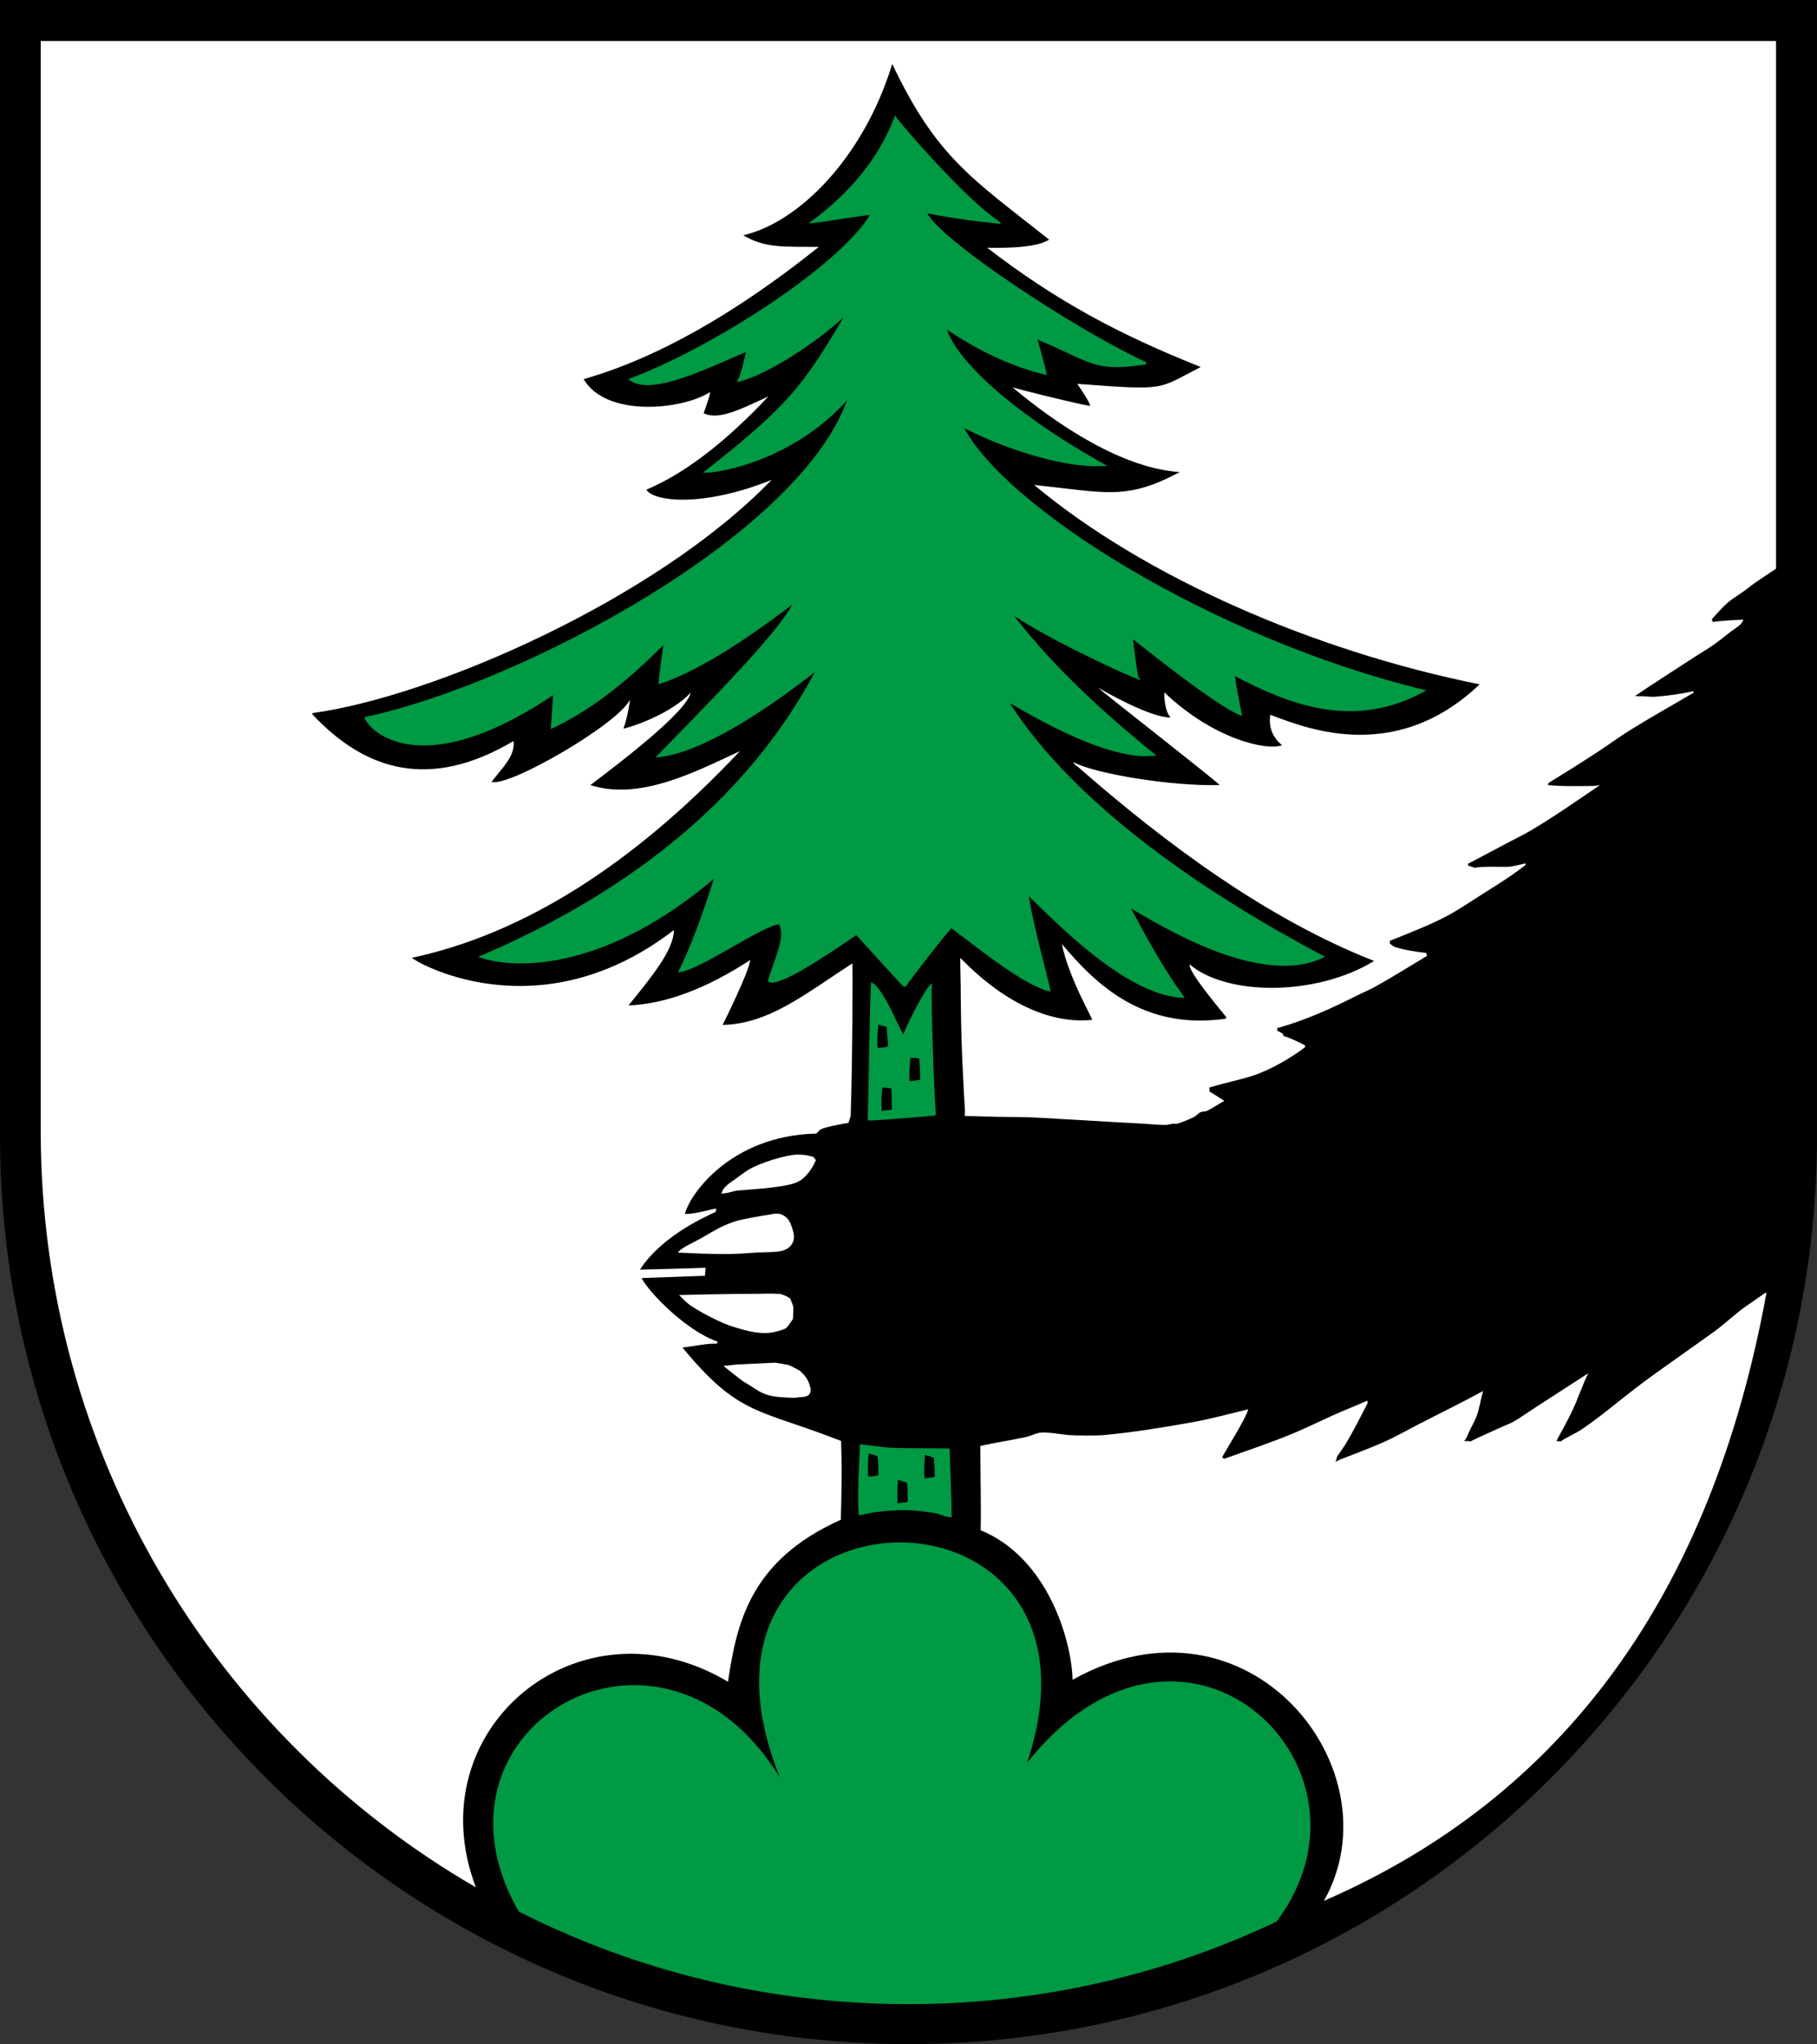
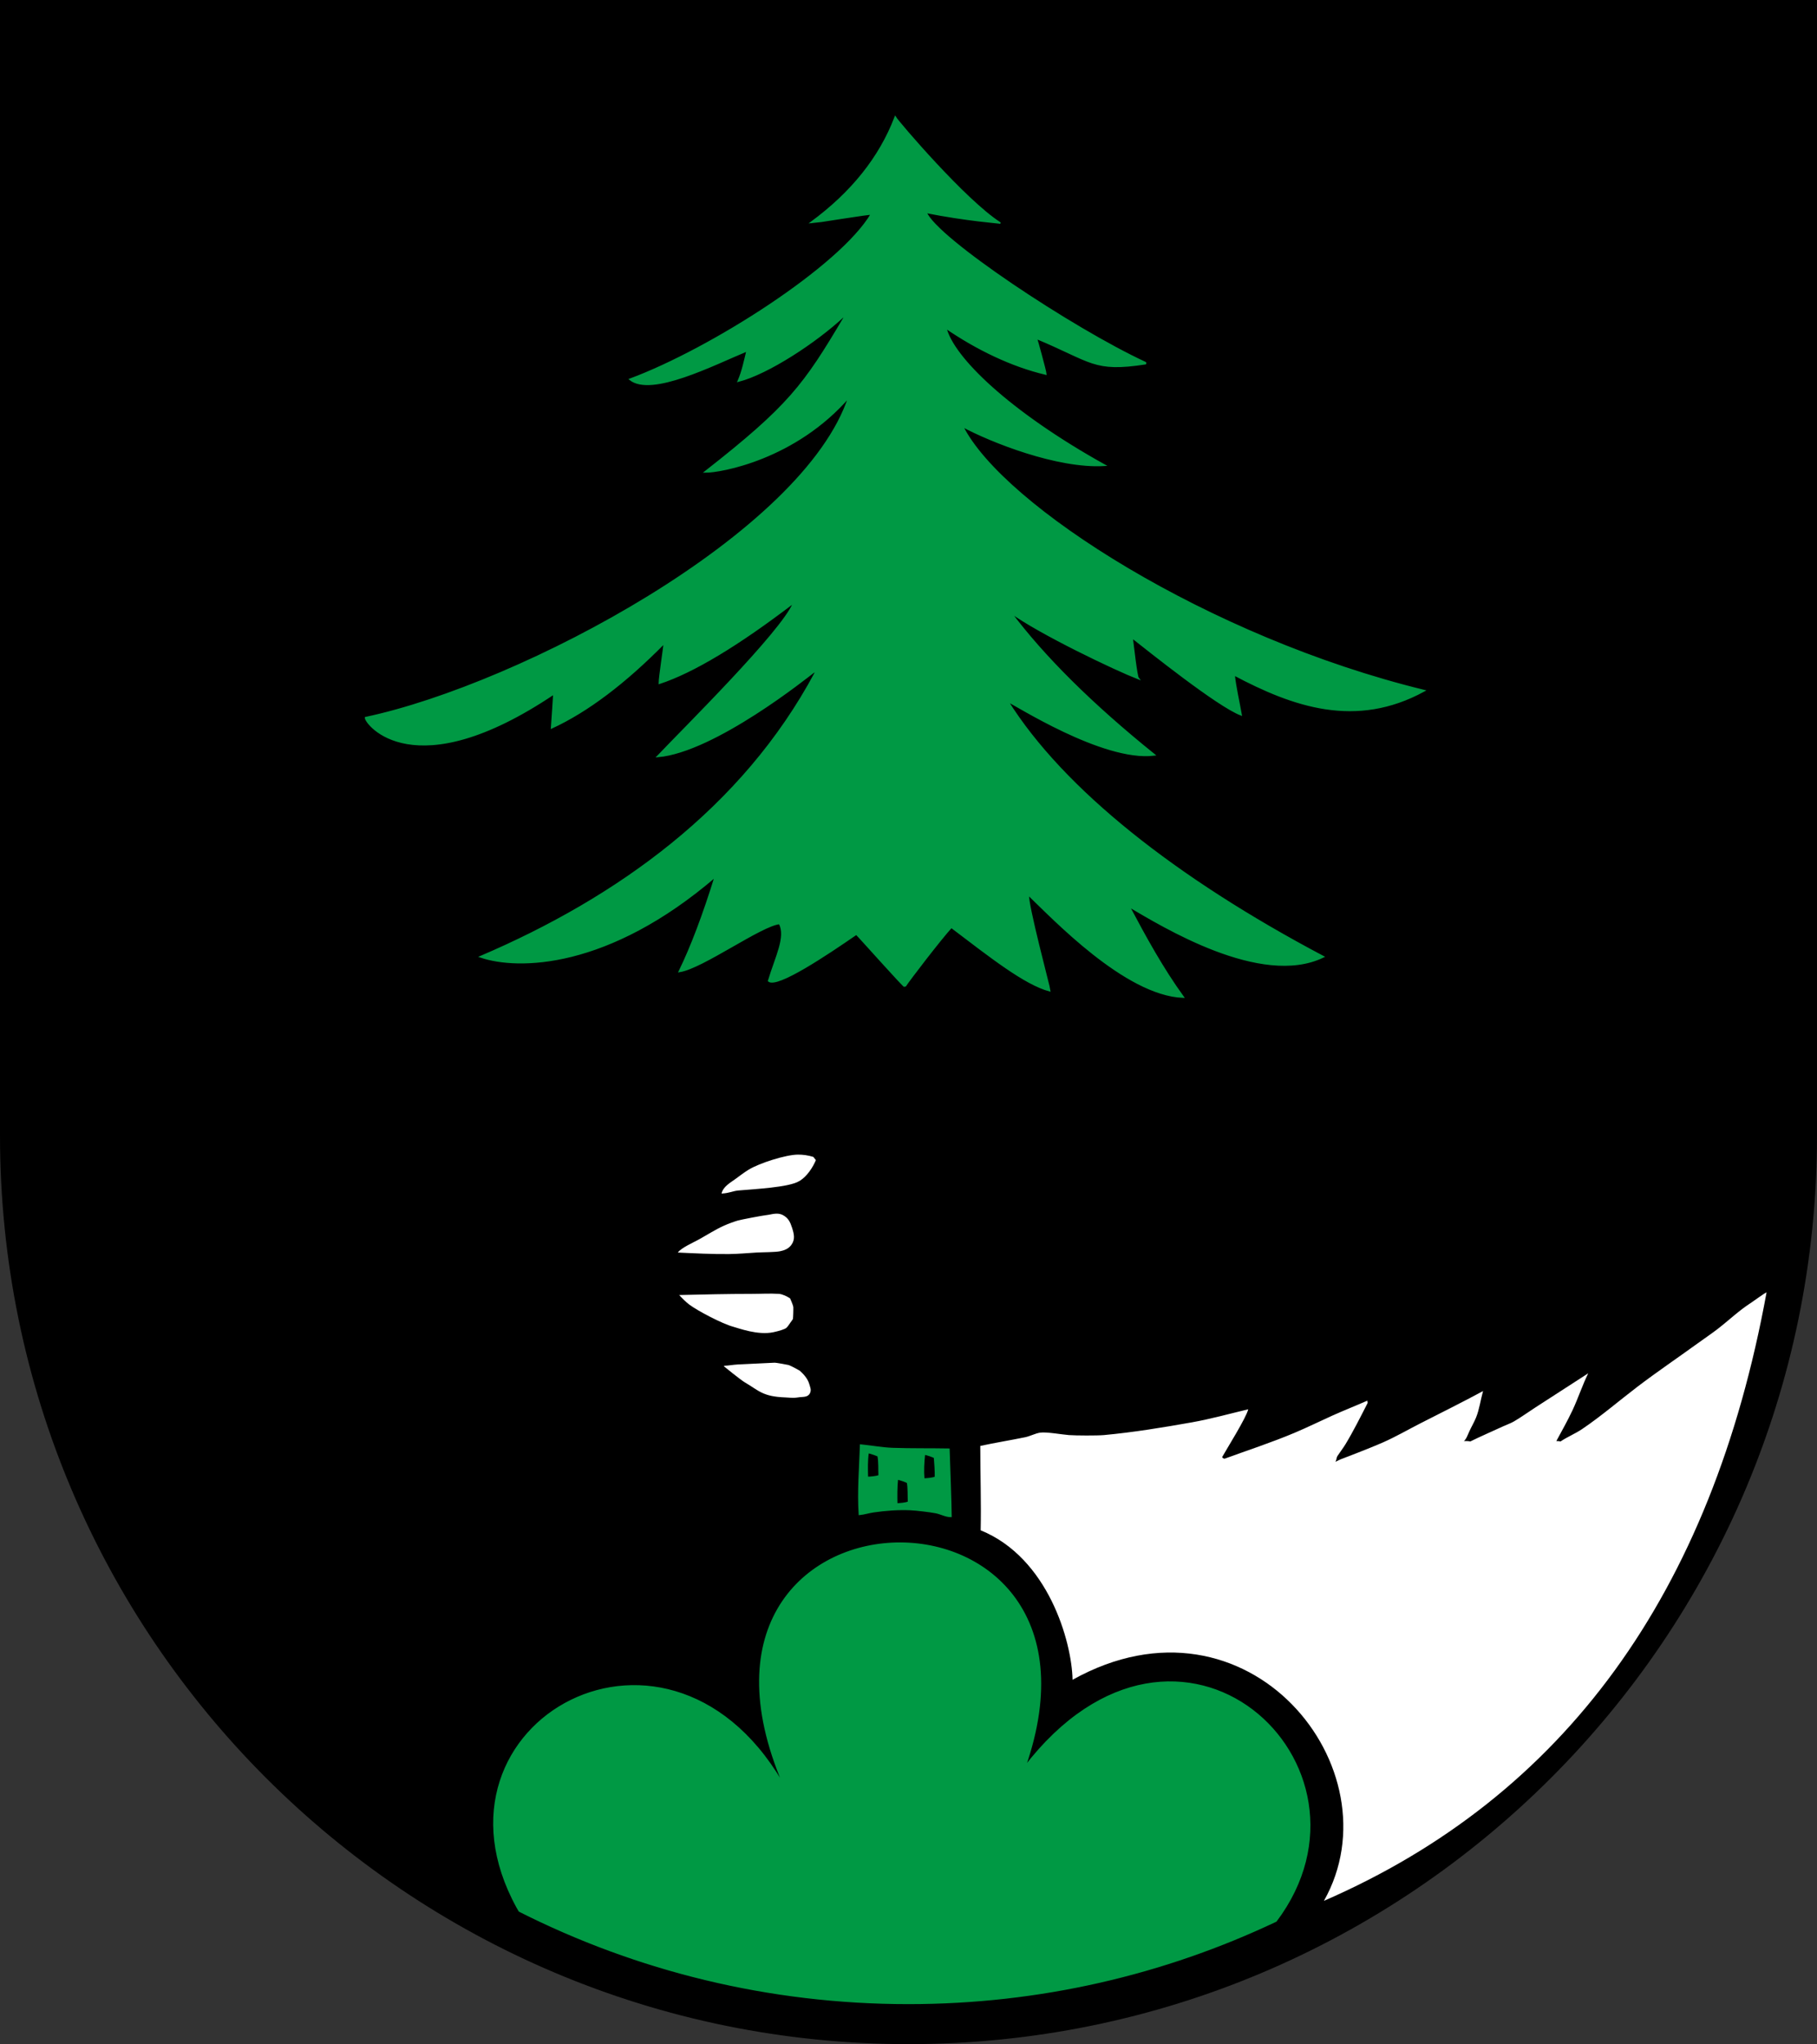
<svg xmlns="http://www.w3.org/2000/svg" width="283.748" height="319.181" viewBox="0 0 283.748 319.181" style="overflow:visible;enable-background:new 0 0 283.748 319.181" xml:space="preserve">
  <rect x="0" y="0" width="283.748" height="319.181" fill="#333333" stroke="none" />
  <g id="CMYK_Wappen">
    <path style="fill-rule:evenodd;clip-rule:evenodd;stroke:#000000;stroke-width:0.283;stroke-miterlimit:3.864;" d="M0.142,0.142    h283.465v177.165c0,78.278-63.455,141.732-141.732,141.732S0.142,255.584,0.142,177.307V0.142z" />
    <g>
      <path style="fill-rule:evenodd;clip-rule:evenodd;fill:#009944;stroke:#009944;stroke-width:0.283;stroke-miterlimit:3.864;" d="     M199.249,299.941c-17.512,8.291-36.923,12.853-57.394,12.853c-21.837,0-42.467-5.191-60.734-14.413l-0.332-0.573     c-15.854-28.88,24.271-51.129,42.098-18.059c-22.589-50.071,54.01-51.971,37.11-3.759     C184.196,244.479,217.496,275.678,199.249,299.941z" />
      <path style="fill-rule:evenodd;clip-rule:evenodd;fill:#009944;stroke:#009944;stroke-width:0.283;stroke-miterlimit:3.864;" d="     M135.425,230.717c0.435-0.003,1.477-0.083,1.894-0.279c-0.041-0.866,0.027-2.289-0.16-3.09c-0.025-0.11-1.228-0.505-1.614-0.578     C135.345,228.119,135.396,229.375,135.425,230.717z M140.009,234.862c0.495-0.028,1.435-0.076,1.894-0.299     c-0.038-0.766,0.016-2.434-0.159-3.09c-0.02-0.072-1.221-0.535-1.635-0.558C139.97,232.28,139.984,233.512,140.009,234.862z      M144.234,230.976c0.511-0.031,1.4-0.074,1.874-0.299c0.024-1.003-0.061-2.089-0.14-3.09c-0.076-0.131-1.349-0.567-1.635-0.558     C144.191,228.381,144.116,229.628,144.234,230.976z M148.48,236.756c-0.782,0-1.544-0.444-2.313-0.598     c-0.898-0.18-3.087-0.438-4.006-0.479c-1.884-0.084-3.879,0.069-5.741,0.339c-0.734,0.106-1.45,0.339-2.192,0.418     c-0.23-3.554,0.075-7.213,0.199-10.763c1.613,0.156,3.391,0.482,4.983,0.538c2.909,0.102,5.838,0.047,8.75,0.1     C148.243,228.489,148.48,235.451,148.48,236.756z" />
-       <path style="fill-rule:evenodd;clip-rule:evenodd;fill:#009944;stroke:#009944;stroke-width:0.283;stroke-miterlimit:3.864;" d="     M136.939,163.784c0.552-0.031,1.375-0.072,1.894-0.299c0,0-0.185-3.192-0.302-3.29c-0.447-0.039-1.045-0.342-1.492-0.338     C136.913,161.103,136.765,162.535,136.939,163.784z M141.963,168.946c0.484-0.003,1.426-0.078,1.893-0.279     c0,0-0.085-3.403-0.203-3.508c-0.4-0.129-1.188-0.093-1.61-0.159C141.984,166.03,141.736,167.929,141.963,168.946z      M137.577,173.611c0.631-0.072,1.284-0.059,1.874-0.319c-0.075-0.994-0.012-3.315-0.118-3.428     c-0.363-0.087-1.286-0.214-1.656-0.2C137.484,170.936,137.442,172.329,137.577,173.611z M146.068,174.029     c-0.161,0.063-10.286,0.893-10.404,0.797c0.122-5.029,0.317-19.205,0.498-21.248c1.92,1.175,4.373,7.751,4.968,8.279     c0.02-0.611,3.192-7.019,4.241-7.98C145.203,155.01,145.807,174.148,146.068,174.029z" />
      <path style="fill-rule:evenodd;clip-rule:evenodd;fill:#009944;stroke:#009944;stroke-width:0.283;stroke-miterlimit:3.864;" d="     M184.738,155.672c-3.242-4.486-5.884-9.309-8.472-14.192c5.259,3.069,20.646,12.596,30.357,7.913     c-23.092-12.208-40.628-26.087-49.313-39.944c0.976,0.342,14.898,9.392,22.923,8.411c-9.752-7.855-17.26-15.303-22.524-22.344     c4.663,3.414,16.572,9.065,20.013,10.404c-0.263-0.331-0.795-5.123-0.957-6.418c2.479,1.937,13.356,10.678,17.022,12.079     c-0.363-2.074-0.87-4.166-1.096-6.259c9.31,4.946,19.039,8.335,29.68,2.531c-33.5-8.174-65.874-28.799-72.117-41.339     c4.541,2.441,14.867,6.541,22.186,6.119c-14.903-8.298-23.692-16.828-24.776-21.487c4.888,3.347,10.291,5.97,15.627,7.235     c-0.048-0.527-1.447-5.574-1.475-5.601c8.782,3.661,8.947,5.23,17.042,3.987c0.042-0.062,0.018-0.113-0.04-0.14     c-11.445-5.322-32.695-19.447-34.244-23.5c6.355,1.276,11.737,1.642,11.549,1.678c-5.505-3.558-15.839-15.698-16.313-16.468     c-2.405,6.282-6.784,11.757-13.136,16.424c0.261,0.008,9.423-1.503,9.448-1.355c-4.875,8.274-25.125,21.149-37.713,25.832     c3.324,2.627,12.891-2.277,18.299-4.524c-0.397,1.598-0.721,3.244-1.376,4.764c4.54-1.172,12.04-6.047,16.465-10.185     c0.037,0.11,0.053,0.243,0.04,0.358c-6.229,10.504-8.59,13.779-21.667,24.019c2.327,0.01,14.027-2.005,22.464-11.78     c-7.012,21.54-51.261,45.04-75.524,50.189c-0.017,0.857,7.425,10.99,29.4-3.787c0.029,0.119-0.339,5.322-0.339,5.322     c5.555-2.57,11.421-6.995,17.601-13.275c-0.049,0.787-0.777,5.404-0.777,6.318c5.244-1.73,12.221-5.923,20.93-12.577     c0.046,0.078,0.038,0.105,0.02,0.14c-1.946,4.585-17.102,19.551-21.209,23.879c8.889-0.794,23.375-12.473,24.438-13.275     l0.2,0.199c-11.375,21.282-31.052,35.283-52.304,44.369c5.797,1.973,19.851,1.873,36.68-12.588     c-1.897,6.108-3.772,11.061-5.625,14.86c3.603-0.574,12.749-7.235,15.628-7.494c1.122,2.149-0.559,5.206-1.694,8.989     c1.335,1.013,8.969-4.087,13.674-7.335c0.555,0.533,7.482,8.333,7.571,8.191c0.592-0.937,5.52-7.365,7.259-9.268     c6.155,4.663,11.467,8.875,15.348,9.926c-0.023-0.396-3.547-13.526-3.349-15.028     C164.484,143.389,175.746,155.305,184.738,155.672z" />
    </g>
    <g>
      <path style="fill-rule:evenodd;clip-rule:evenodd;fill:#FFFFFF;" d="M206.75,296.806c37.505-16.299,60.546-47.972,69.123-95.014     c-0.435,0.187-2.045,1.389-2.436,1.638c-1.885,1.203-3.499,2.775-5.262,4.126c-1.015,0.777-2.093,1.501-3.129,2.252     c-3.101,2.245-6.284,4.398-9.329,6.717c-2.883,2.196-5.646,4.586-8.65,6.618c-1.063,0.718-2.294,1.208-3.369,1.934     c-0.165-0.048-0.481-0.072-0.657-0.06c0.855-1.579,1.769-3.201,2.531-4.823c0.885-1.885,1.534-3.898,2.451-5.761     c-2.754,1.767-5.494,3.558-8.245,5.329c-1.111,0.715-2.218,1.523-3.355,2.186c-0.517,0.301-1.165,0.522-1.714,0.777     c-1.697,0.789-3.426,1.523-5.103,2.352c-0.292-0.068-0.695-0.073-0.997-0.06c0.349-0.25,0.655-1.095,0.824-1.468     c0.334-0.74,0.763-1.45,1.069-2.199c0.521-1.272,0.719-2.814,1.097-4.146c-3.21,1.736-6.496,3.364-9.747,5.023     c-1.932,0.985-3.84,2.091-5.82,2.97c-2.217,0.982-6.678,2.671-6.678,2.671c-0.275,0.107-0.545,0.273-0.817,0.398     c0.188-0.261,0.143-0.641,0.332-0.93c0.398-0.61,0.867-1.202,1.243-1.821c1.248-2.059,2.368-4.313,3.468-6.458     c-0.032-0.112-0.053-0.242-0.04-0.359c-1.825,0.805-3.683,1.534-5.501,2.352c-1.943,0.874-3.857,1.822-5.82,2.651     c-3.612,1.526-7.308,2.727-10.982,4.066c-0.153-0.019-0.333-0.101-0.379-0.259c0.672-1.21,3.786-6.167,4.066-7.455     c-2.897,0.691-5.842,1.512-8.771,2.033c-4.537,0.808-9.162,1.566-13.754,1.993c-1.024,0.095-4.421,0.081-5.481,0     c-1.043-0.079-3.492-0.523-4.484-0.379c-0.758,0.11-1.574,0.558-2.353,0.718c-2.326,0.478-4.676,0.854-6.996,1.355     c0,4.389,0.154,8.788,0.06,13.175c10.54,4.293,14.228,17.355,14.352,23.341C194.934,246.991,218.313,276.306,206.75,296.806z" />
      <g>
-         <path style="fill-rule:evenodd;clip-rule:evenodd;fill:#FFFFFF;" d="M277.351,88.798c-1.374,0.936-3.386,2.212-4.251,2.931      c-1.064,0.882-2.384,1.564-3.409,2.472c-0.827,0.731-1.619,1.676-2.372,2.491c0.063,0.132,0.109,0.276,0.14,0.419      c1.352-0.174,3.454-0.317,4.824-0.359c-0.158,0.224-0.304,0.575-0.499,0.758c-0.463,0.435-1.047,0.772-1.555,1.156      c-0.882,0.665-1.745,1.408-2.65,2.033c-0.83,0.572-1.712,1.091-2.559,1.641c-3.229,2.097-6.497,4.167-9.681,6.332      c0.391,0.062,0.783,0.03,1.177,0.04c0.649,0.016,1.348,0.134,1.993,0.08c1.99-0.168,3.968-0.425,5.92-0.857      c0.009,0.074,0.032,0.15,0.06,0.219c-3.282,1.944-6.631,3.798-9.867,5.82c-1.745,1.091-3.405,2.298-5.122,3.428      c-2.531,1.667-5.111,3.279-7.694,4.864c-0.021,0.108-0.055,0.218-0.1,0.318c2.381,0.232,4.712,0.158,7.116,0.14      c0.322-0.002,0.714-0.096,1.036-0.14c-3.567,2.423-7.088,4.894-10.803,7.096c-1.176,0.697-2.44,1.29-3.648,1.933      c-2.042,1.089-4.086,2.18-6.139,3.249v0.299l1.096,0.359c0.369-0.268,4.362-0.16,4.824-0.16c0.896,0,2.14-0.342,3.029-0.538      c-0.019,0.063,0.024,0.151,0.061,0.199c-2.056,1.637-4.218,2.982-6.445,4.378c-1.711,1.073-3.408,2.228-5.156,3.235      c-2.676,1.544-6.794,3.13-9.627,4.266v0.438c0.08,0.062,0.564,0.438,0.617,0.459c1.302,0.493,3.653,0.859,5.063,0.996      c0.012,0.154,0.054,0.319,0.119,0.459c-2.71,1.621-5.412,3.333-8.172,4.863c-0.844,0.467-1.753,0.82-2.611,1.256      c-4.034,2.048-8.225,3.956-12.598,5.162c-0.013,0.149,0,0.314,0.04,0.458c0.14,0.025,0.655,0.315,0.797,0.399      c0.042,0.138,0.11,0.272,0.18,0.398c0.858,0.202,2.495,1.008,3.309,1.435v0.299c-2.271,1.735-5.655,3.68-8.411,4.524      c-2.146,0.657-4.365,1.105-6.519,1.754c0,0.212,0.032,0.429,0.021,0.638c0.795,0.453,1.534,0.979,2.313,1.455      c-0.914,0.497-1.802,1.12-2.731,1.575c-0.235,0.115-0.719,0.061-0.996,0.199c-0.393,0.197-0.715,0.615-1.097,0.797      c-0.493,0.236-2.065,0.895-2.551,0.997c-0.162,0.034-0.408-0.007-0.578,0c-0.353,0.015-0.738,0.168-1.057,0.179      c-1.146,0.04-2.38-0.103-3.528-0.172c-1.771-0.107-3.544-0.193-5.315-0.299c-3.702-0.221-7.406-0.422-11.108-0.645      c-2.141-0.128-4.295-0.106-6.438-0.139c-1.714-0.027-3.431-0.119-5.143-0.12c0.089-1.037-0.056-2.133-0.106-3.169l-0.266-5.375      c-0.186-3.995-0.237-7.951-0.266-11.946c-0.011-1.402-0.08-2.803-0.061-4.206c1.187,1.121,9.916,10.732,20.587,9.687      c0.213-0.021-3.67-6.579-4.72-11.859c5.28,6.281,12.674,13.53,25.633,11.661c-0.007-0.085,0.002-0.176,0.02-0.26      c-1.078-1.345-5.995-7.176-5.7-8.212c5.847,4.966,19.847,4.966,28.803-0.538c-16.684-6.569-32.331-18.121-46.344-30.396      c-0.384-0.211-0.473-0.317-0.618-0.658c3.256,1.809,15.381,3.809,22.844,3.587c-0.046-0.282-18.242-14.479-19.017-15.228      c1.148,0.678,8.179,4.699,11.342,4.684c-1.038-1.234-0.965-3.708-0.956-3.927c7.668,7.317,15.989,9.153,18.377,8.252      c-2.334-1.935-1.892-4.252-1.833-4.744c4.66,1.654,19.124,8.184,32.689-4.764c-25.919-5.208-52.446-16.803-69.565-31.134      c11.354,1.195,14.35,2.444,22.743-2.013c-8.854-0.572-18.866-7.143-26.132-13.235c1.306,0.409,9.373,2.432,12.1,2.91      c0.199-0.26-1.574-2.832-1.974-3.448c14.224,1.065,12.388,0.869,19.271-2.63c-12.884-5.125-22.633-10.375-33.344-18.618      c0.82,0,7.461,0.242,9.667-1.275c-12.082-9.566-17.581-12.857-24.497-27.427c-4.584,14.945-14.834,24.819-23.261,26.749      c3.427,2.07,6.455,1.755,11.8,1.814c-13.202,10.552-25.447,17.435-36.736,20.65c3.614,6.106,15.614,4.731,19.754,2.013      c-0.073,0.938-0.976,3.074-0.997,3.329c2.31,1.041,5.313-0.402,10.105-2.651c-6.73,7.183-13.082,12.04-19.055,14.57      c1.057,1.845,8.784,2.814,19.554-1.534c-18.122,18.754-52.997,33.879-71.698,36.416c0.013,0.057-0.011,0.131-0.039,0.179      c8.24,8.784,18.309,11.965,31.434,4.186c0.319,2.387-1.98,4.411-3.429,6.378c2.735,0.845,19.735-9.03,21.587-12.796      c0.094-0.019-0.441,3.079-0.996,4.485c1.352-0.267,7.392-2.296,10.504-5.621c-0.64,2.987-10.762,10.733-15.667,14.431      c7.683,2.472,16.308-2.028,23.348-5.295c-16.738,17.774-33.811,28.529-51.214,32.264c0.03,0.323,19.521,12.129,40.902-4.325      c0,3.077-3.396,7.209-7.076,11.76c5.736-0.212,12.075-2.577,19.016-7.096c-0.29,2.1-4.325,10.135-4.325,10.146      c7.238-0.178,12.771-4.754,20.251-9.607c0.076-0.019,0.039,15.91-0.259,23.839c-0.001,0.024-0.312,1-0.339,1.057      c-0.755,0.128-3.562,0.621-4.285,0.996c-0.27,0.14-0.518,0.47-0.737,0.678c-13.537,0.306-19.911,9.743-20.511,12.558      c1.611,0,3.307-0.569,4.883-0.857c-0.021,0.181-0.057,0.361-0.1,0.538c-5.77,2.579-9.758,5.804-11.809,9.004      c0,0,6.929-0.161,10.234-0.293c-0.003-0.002-0.032,0.826-0.08,1.255l-9.904,0.351c1.188,2.313,7.043,8.298,11.897,9.935      l-0.14,0.319c-1.47-0.094-3.838,0.448-5.381,0.598c8.178,9.865,11.231,9.618,21.727,13.435c1.019,0.37,2.023,0.783,3.049,1.136      c0.154,4.111,0.085,8.208-0.039,12.318c-14.239,6.385-16.239,16.197-17.621,25.294c-23.241-13.823-48.752,7.442-39.369,32.105      C33.698,271.178,6.36,227.107,6.36,176.62V6.402h270.99V88.798z" />
        <path style="fill-rule:evenodd;clip-rule:evenodd;fill:#FFFFFF;" d="M124.621,218.199c0.754-0.127,1.499,0.039,1.854-0.638      c0.275-0.525,0.047-0.946-0.119-1.515c-0.272-0.93-1.134-1.726-1.455-2.013c-0.032-0.028-1.333-0.759-1.774-0.897      c-0.173-0.054-1.979-0.366-2.133-0.359l-5.8,0.279c-0.681,0.035-1.389,0.179-2.054,0.199l-0.1,0.08c0,0,2.622,2.133,3.249,2.499      c2.24,1.306,2.777,2.233,6.339,2.365C123.195,218.22,123.854,218.328,124.621,218.199z" />
        <path style="fill-rule:evenodd;clip-rule:evenodd;fill:#FFFFFF;" d="M120.794,208.014c0.819-0.179,1.77-0.445,2.033-0.697      c0.231-0.222,0.417-0.538,0.604-0.798c0.051-0.07,0.376-0.507,0.392-0.558c0.041-0.126,0.088-1.74,0.061-1.894      c-0.066-0.367-0.357-0.967-0.499-1.336c-0.472-0.297-1.173-0.659-1.733-0.697c-1.397-0.096-2.873,0-4.279,0      c-3.779,0-7.534,0.087-11.309,0.179c0.444,0.481,1.035,1.083,1.555,1.475c1.329,1.005,5.199,3.022,6.857,3.468      C115.313,207.382,118.364,208.544,120.794,208.014z" />
        <path style="fill-rule:evenodd;clip-rule:evenodd;fill:#FFFFFF;" d="M123.584,194.38c0.615-0.851,0.425-1.691,0.1-2.69      c-0.29-0.895-0.586-1.509-1.415-1.954c-0.897-0.481-1.777-0.083-2.61,0c-0.55,0.055-3.978,0.703-4.485,0.857      c-0.678,0.206-1.485,0.507-2.133,0.797c-1.355,0.609-2.66,1.464-3.967,2.179c-0.874,0.479-2.659,1.257-3.229,2.007      c2.64,0.125,5.353,0.266,7.993,0.239c1.431-0.015,2.889-0.154,4.318-0.239c0.929-0.056,2.859-0.041,3.654-0.199      C122.427,195.253,123.119,195.023,123.584,194.38z" />
        <path style="fill-rule:evenodd;clip-rule:evenodd;fill:#FFFFFF;" d="M112.682,186.367c1.301-0.073,1.689-0.391,2.631-0.479      c2.234-0.207,7.957-0.471,9.508-1.475c0.062-0.045,0.102-0.048,0.119-0.06c1.087-0.703,1.978-2.029,2.472-3.209l-0.398-0.499      c-0.775-0.243-1.615-0.367-2.432-0.358c-1.912,0.021-6.004,1.333-7.674,2.352c-0.714,0.436-1.414,0.986-2.093,1.476      C114.001,184.701,112.91,185.305,112.682,186.367z" />
      </g>
    </g>
  </g>
</svg>